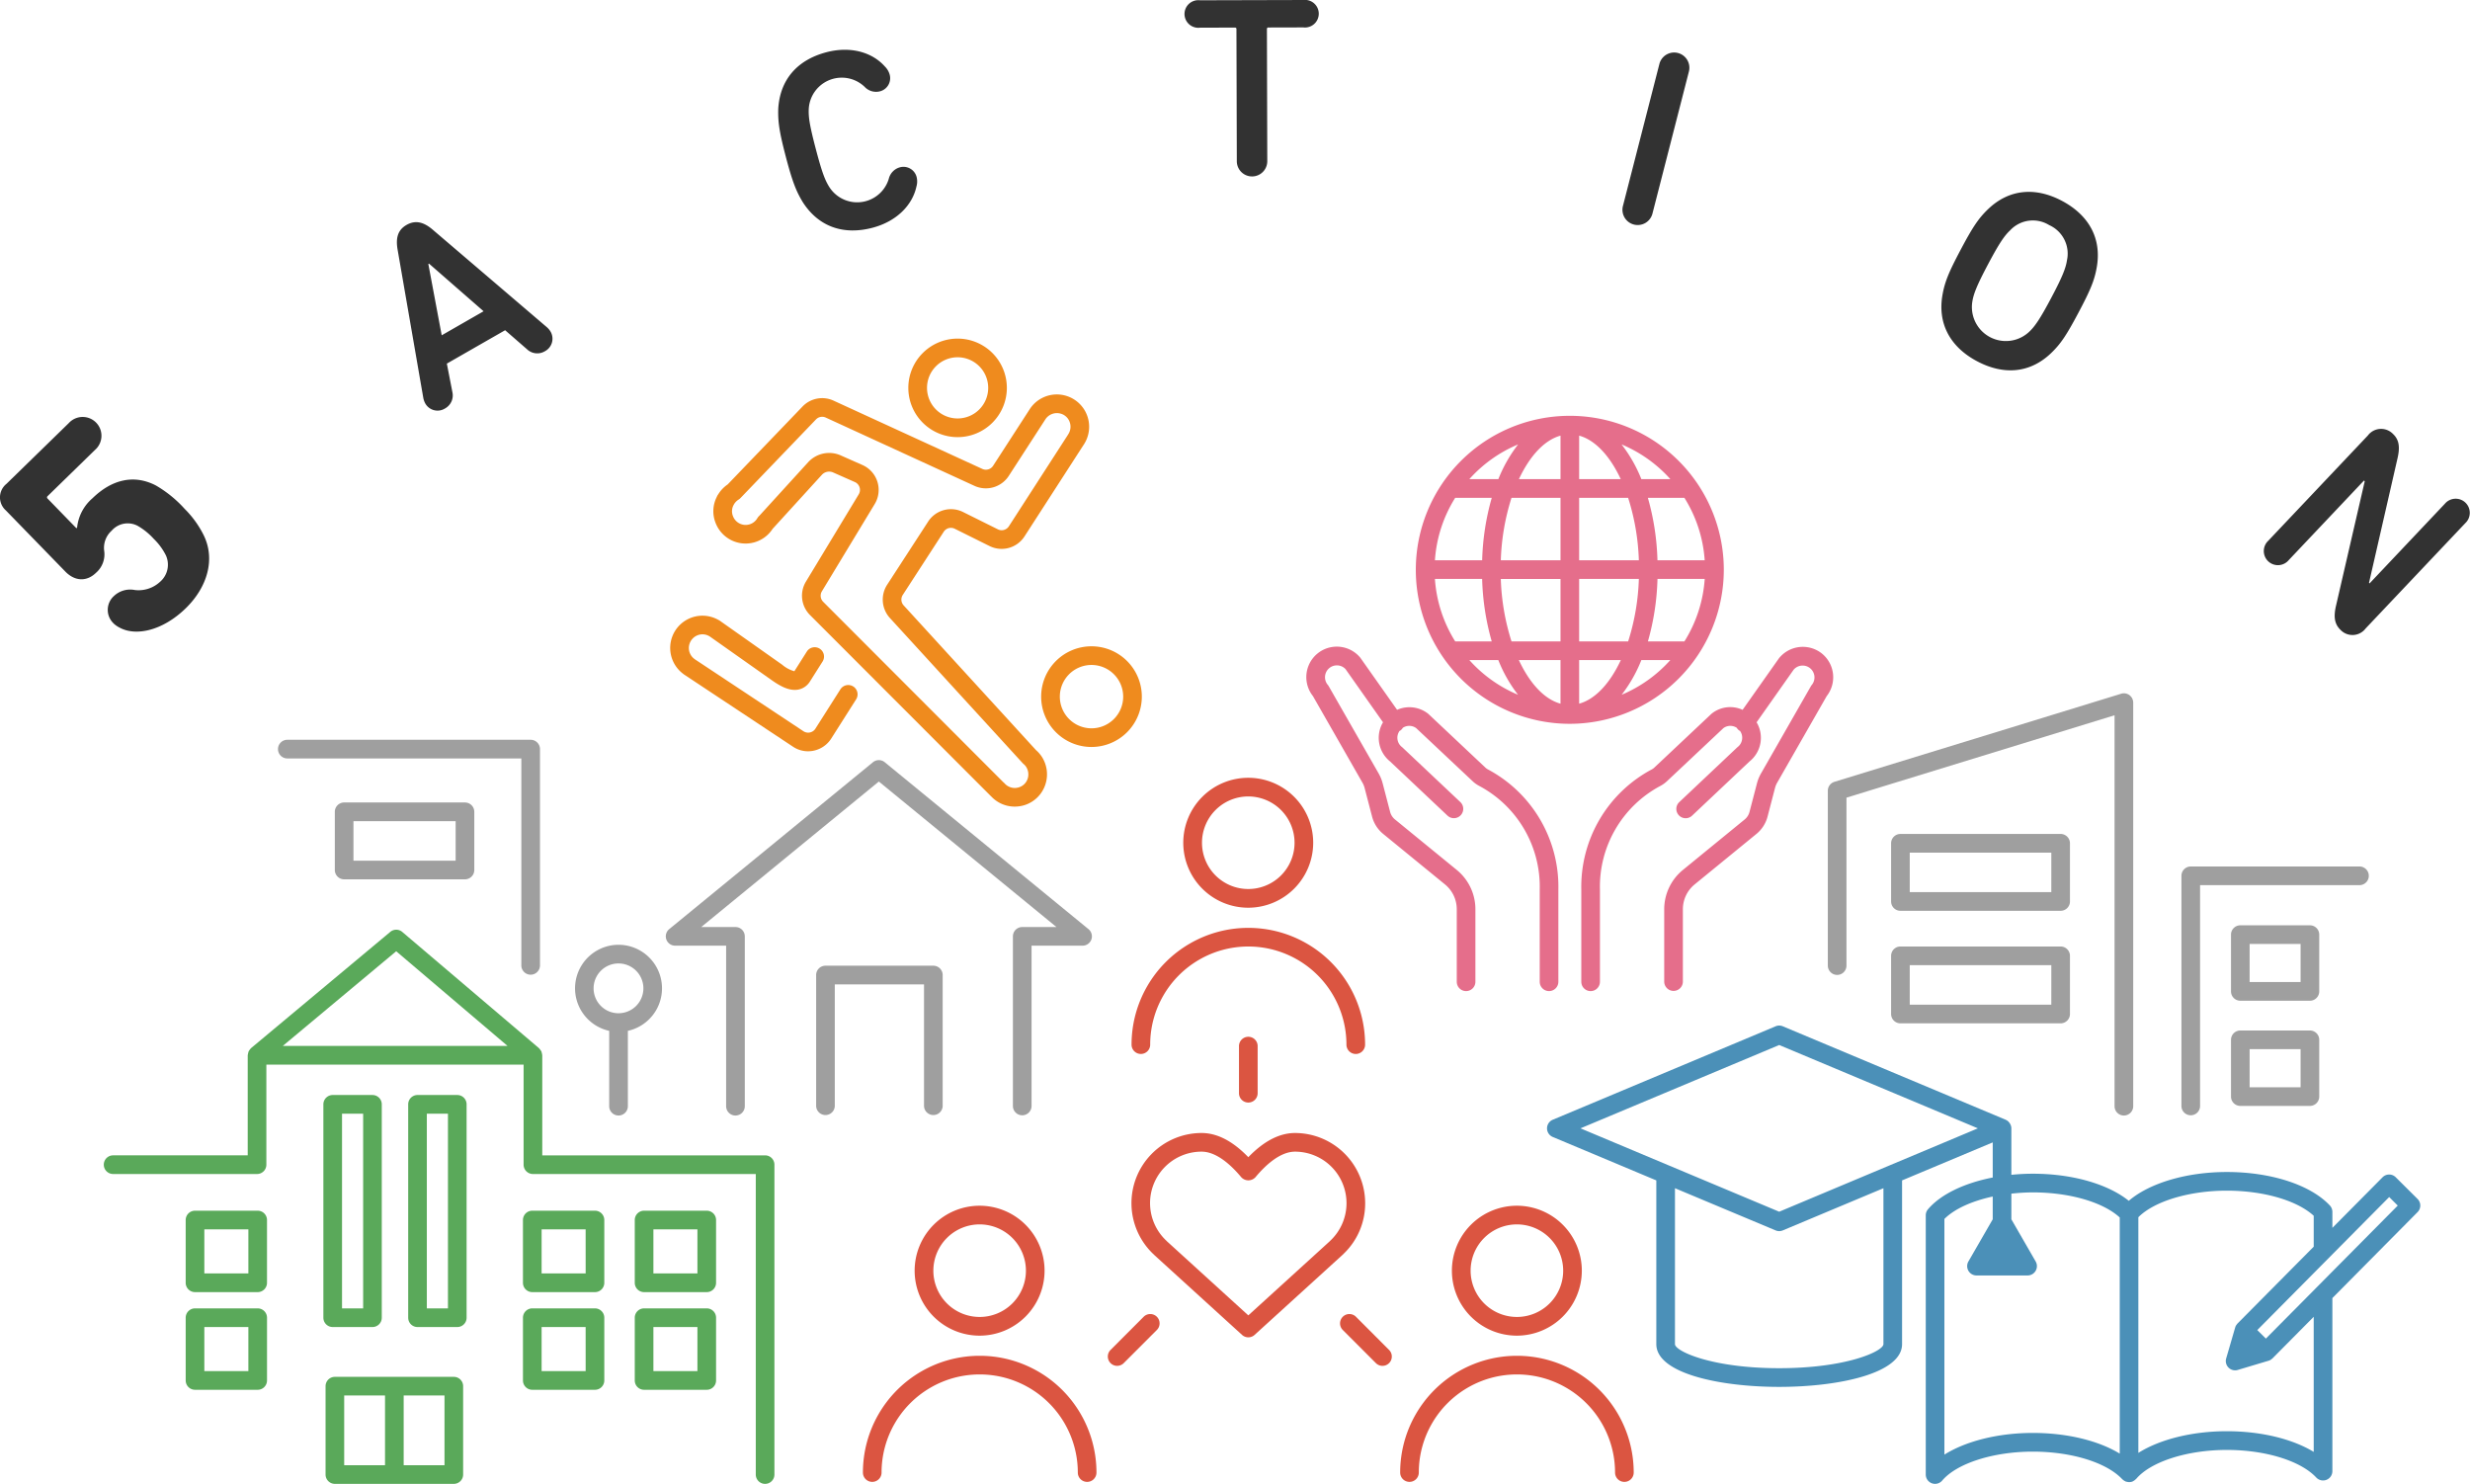
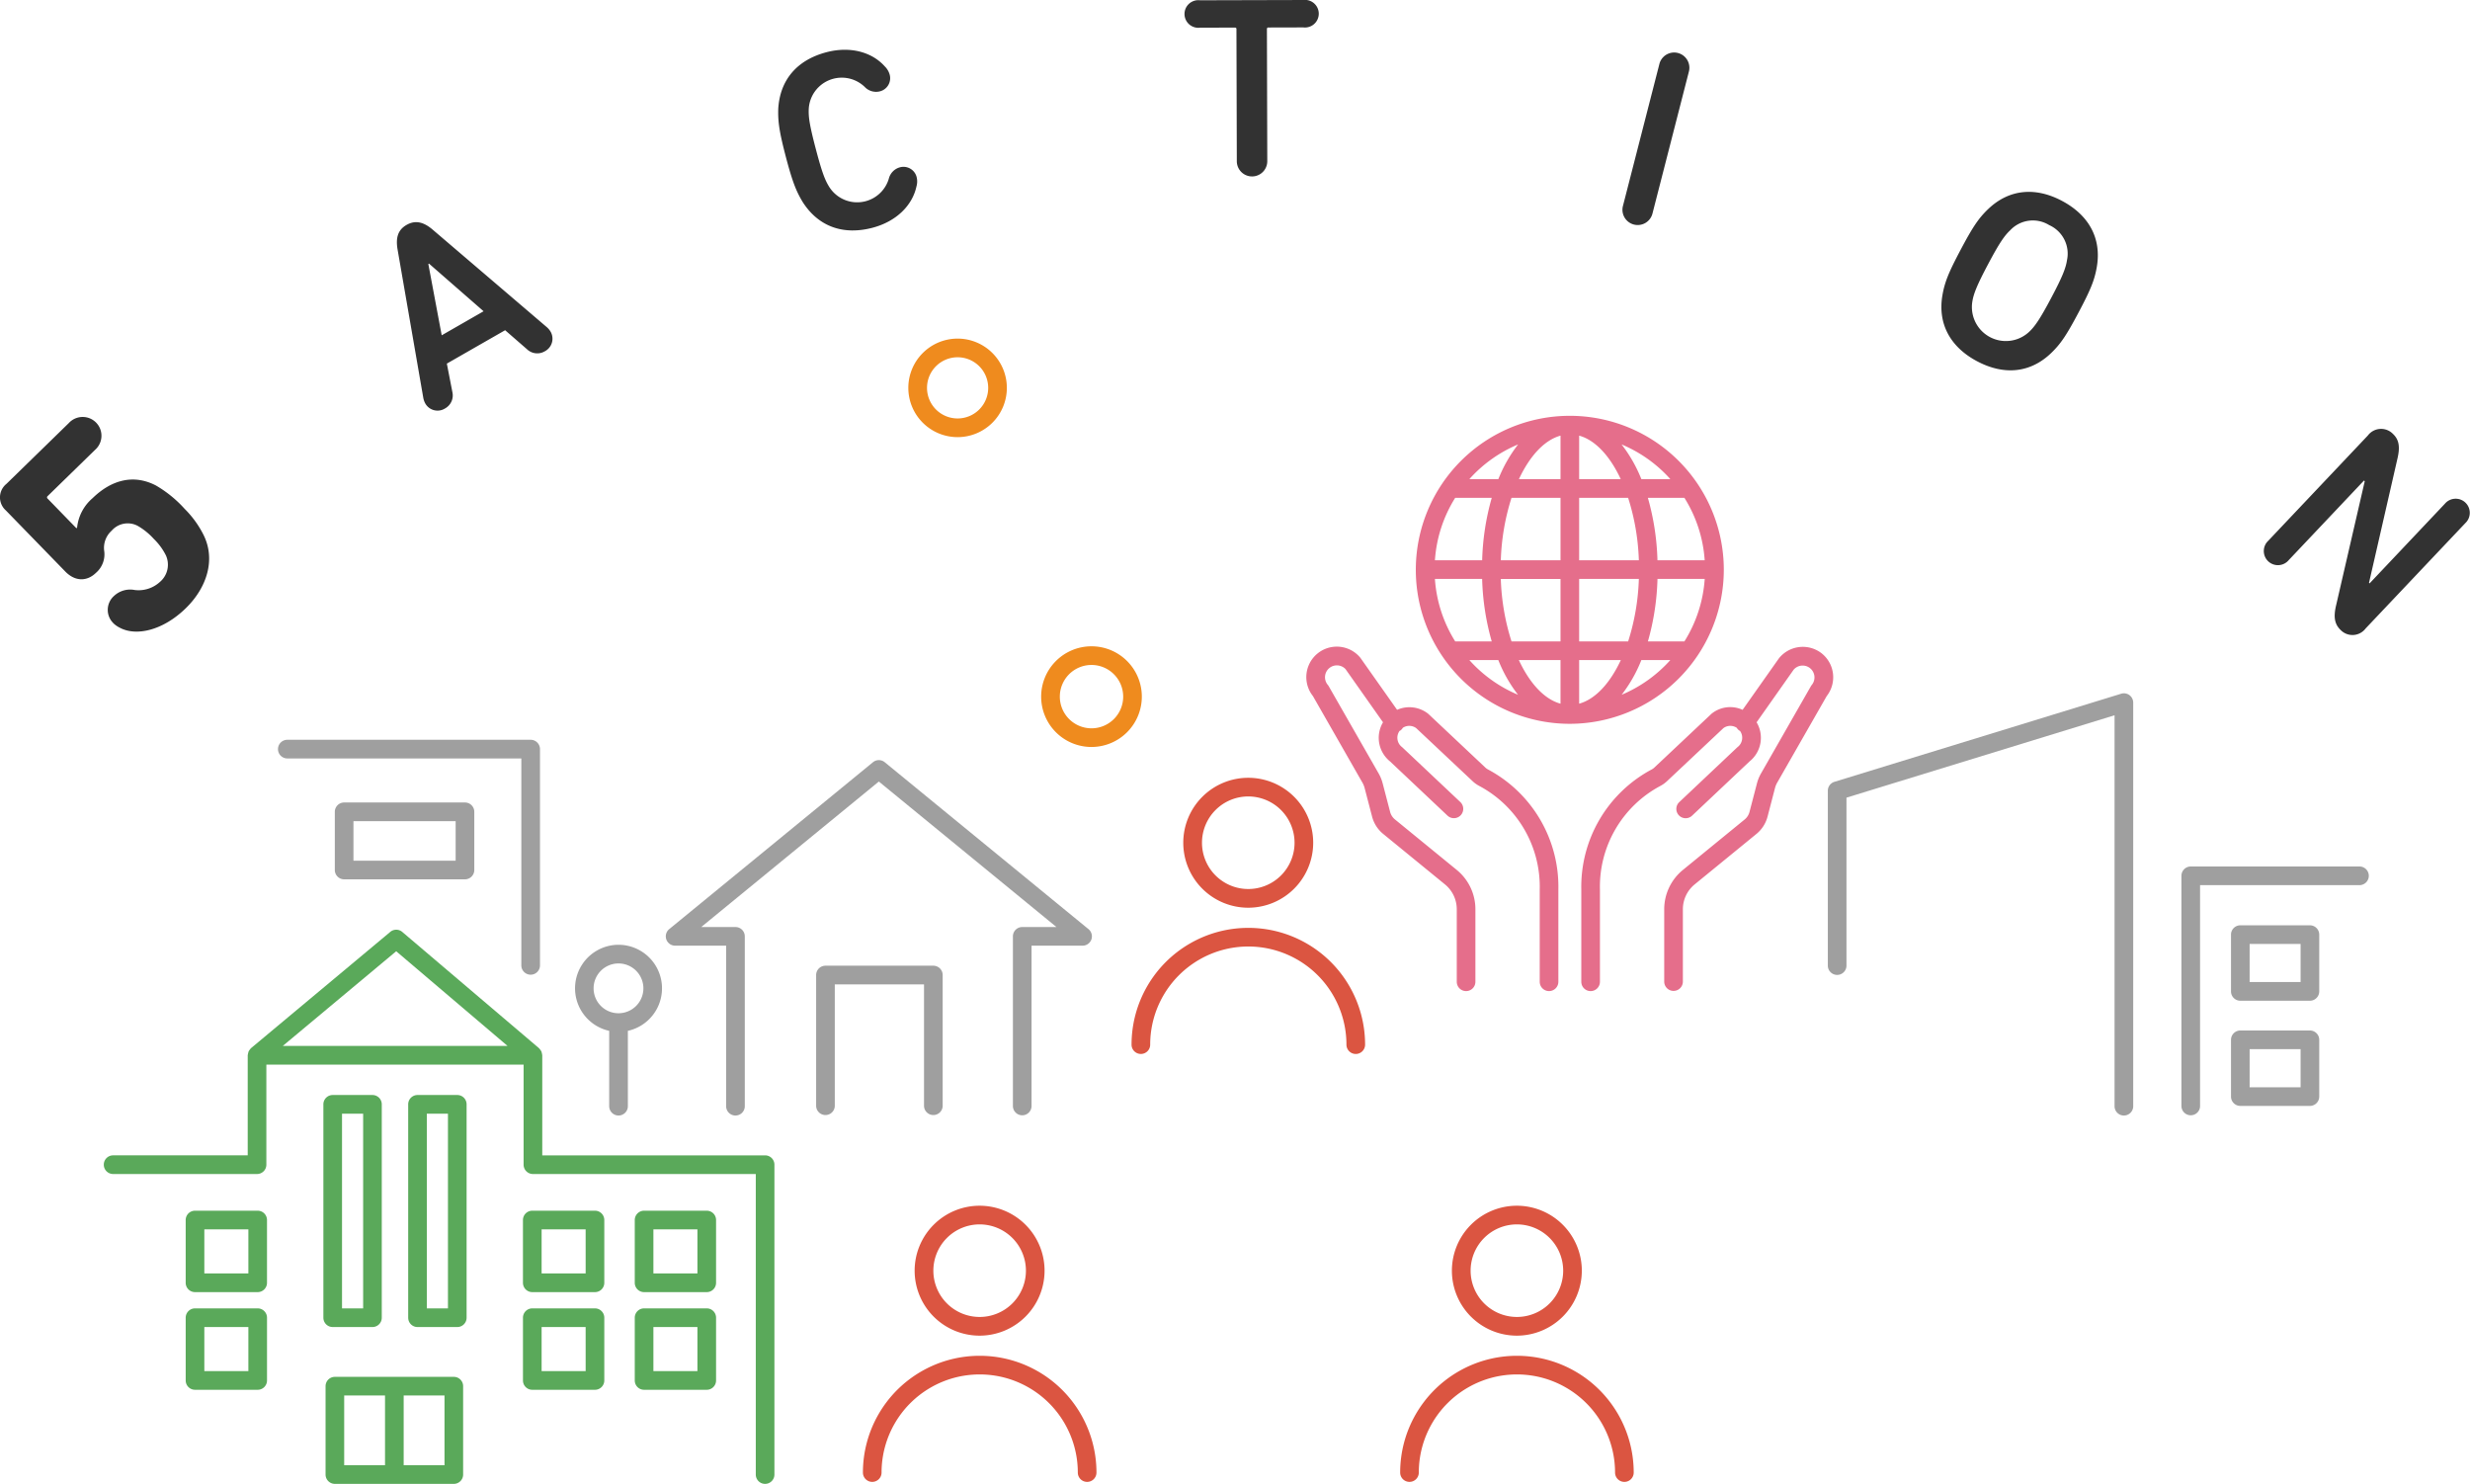
<svg xmlns="http://www.w3.org/2000/svg" width="421.632" height="253.294" viewBox="0 0 421.632 253.294">
  <defs>
    <clipPath id="a">
      <path fill="none" d="M0 0h421.632v253.294H0z" />
    </clipPath>
  </defs>
  <g clip-path="url(#a)">
    <path d="M19.336 106.359a3.174 3.174 0 0 1 .137-4.641A4.023 4.023 0 0 1 23 100.714a5.391 5.391 0 0 0 4.283-1.366 3.859 3.859 0 0 0 1.034-4.554 10.406 10.406 0 0 0-2.059-2.8 11.352 11.352 0 0 0-2.774-2.244 3.631 3.631 0 0 0-4.425.838 3.937 3.937 0 0 0-1.28 3.392 4.171 4.171 0 0 1-1.395 3.8c-1.554 1.516-3.575 1.488-5.236-.218L1 87.128a2.966 2.966 0 0 1 .1-4.532l10.648-10.382a3.207 3.207 0 1 1 4.465 4.59L8.14 84.676a.281.281 0 0 0 0 .449l4.906 5.047.114-.112a7.642 7.642 0 0 1 2.64-5.021c3.3-3.211 7.087-4.1 10.8-2.176a20.293 20.293 0 0 1 4.921 4 16.947 16.947 0 0 1 3.233 4.463c2.077 4.184.591 8.959-3.048 12.506-3.94 3.841-8.479 4.793-11.227 3.333a4.456 4.456 0 0 1-1.149-.8m52.93-38.434-4.379-25.26c-.345-1.94-.051-3.379 1.519-4.278s3-.447 4.488.833l19.458 16.623a3.212 3.212 0 0 1 .636.757 2.414 2.414 0 0 1-.979 3.356 2.532 2.532 0 0 1-3.04-.343l-3.737-3.252-9.949 5.7.943 4.851a2.537 2.537 0 0 1-1.245 2.8 2.4 2.4 0 0 1-3.385-.858 3.183 3.183 0 0 1-.33-.929m10.289-14.8-9.318-8.132-.114.066 2.282 12.17Zm51.593-26.37c-1.133-4.311-1.359-6.029-1.293-8.192.292-4.961 3.23-8.337 8.218-9.652 4.049-1.067 7.782-.046 9.982 2.433a3.149 3.149 0 0 1 .819 1.381 2.311 2.311 0 0 1-1.706 2.869 2.677 2.677 0 0 1-2.574-.782 5.644 5.644 0 0 0-9.534 3.793c-.056 1.338.112 2.663 1.2 6.8s1.6 5.372 2.307 6.509a5.637 5.637 0 0 0 10.157-1.4 2.685 2.685 0 0 1 1.856-1.95 2.315 2.315 0 0 1 2.908 1.7 3.094 3.094 0 0 1-.043 1.564c-.7 3.239-3.441 5.974-7.49 7.04-4.987 1.315-9.207-.173-11.9-4.344-1.123-1.848-1.772-3.455-2.908-7.766m70.712-22.039a2.357 2.357 0 1 1-.017-4.678l17.63-.046a2.357 2.357 0 1 1 .013 4.679l-5.948.015a.235.235 0 0 0-.266.264l.061 22.551a2.6 2.6 0 1 1-5.2.015l-.063-22.551a.233.233 0 0 0-.264-.264Zm78.407 6.192a2.6 2.6 0 1 1 5.038 1.295l-6.21 24.2a2.602 2.602 0 1 1-5.038-1.3Zm56.089 24.803c3.575-3.445 8.081-3.849 12.637-1.429 4.594 2.442 6.785 6.408 5.938 11.3-.39 2.242-1.062 3.884-3.109 7.743s-3.027 5.336-4.663 6.915c-3.575 3.448-8.081 3.851-12.675 1.409-4.556-2.422-6.747-6.385-5.9-11.279.39-2.242 1.062-3.884 3.109-7.745s3.027-5.334 4.663-6.915m13.474 8.761a5.335 5.335 0 0 0-3.027-6.057 5.3 5.3 0 0 0-6.668.9c-.989.924-1.886 2.244-3.768 5.793s-2.47 5.034-2.68 6.372a5.8 5.8 0 0 0 9.7 5.151c.989-.922 1.889-2.244 3.768-5.791s2.47-5.034 2.68-6.372m51.375 29.855a2.823 2.823 0 0 1 4.3-.241c1.088 1.031 1.184 2.338.738 4.224l-4.848 21.175.1.091 12.848-13.59a2.409 2.409 0 1 1 3.491 3.308l-17.013 17.975a2.813 2.813 0 0 1-4.262.274c-1.121-1.064-1.22-2.371-.771-4.257l4.878-21.145-.124-.122-12.853 13.59a2.409 2.409 0 1 1-3.491-3.308Z" fill="#323232" />
    <path d="M130.603 197.217H92.565v-17.085c0-.02-.013-.041-.013-.061a1.521 1.521 0 0 0-.068-.333 1.442 1.442 0 0 0-.076-.272 1.67 1.67 0 0 0-.155-.231 1.547 1.547 0 0 0-.21-.267c-.018-.015-.023-.036-.041-.051L68.67 159.081a1.586 1.586 0 0 0-2.049-.01l-23.763 19.84c-.02.015-.025.038-.046.053a1.629 1.629 0 0 0-.21.264 1.792 1.792 0 0 0-.157.234 3.841 3.841 0 0 0-.145.6.663.663 0 0 0-.015.069v17.085H19.311a1.593 1.593 0 0 0 0 3.186h24.567a1.592 1.592 0 0 0 1.59-1.594v-17.082H89.38v17.083a1.593 1.593 0 0 0 1.592 1.594h38.041v51.3a1.591 1.591 0 1 0 3.182 0v-52.894a1.592 1.592 0 0 0-1.592-1.592m-62.971-34.84 19.01 16.163H48.269Zm9.834 72.649h-20.3a1.592 1.592 0 0 0-1.592 1.592V251.7a1.593 1.593 0 0 0 1.592 1.594h20.3a1.593 1.593 0 0 0 1.592-1.594v-15.082a1.592 1.592 0 0 0-1.592-1.592m-18.713 3.183h6.97v11.9h-6.97Zm17.125 11.9h-6.97v-11.9h6.97Z" fill="#5aa95a" />
    <path d="M43.989 206.664h-10.7a1.592 1.592 0 0 0-1.592 1.594v10.711a1.592 1.592 0 0 0 1.59 1.594h10.7a1.592 1.592 0 0 0 1.59-1.594v-10.711a1.592 1.592 0 0 0-1.59-1.594m-1.59 10.711h-7.516v-7.525h7.516Zm1.592 5.963h-10.7a1.592 1.592 0 0 0-1.59 1.594v10.711a1.592 1.592 0 0 0 1.59 1.592h10.7a1.592 1.592 0 0 0 1.59-1.592v-10.711a1.592 1.592 0 0 0-1.59-1.594m-1.592 10.711h-7.516v-7.525h7.516Zm59.165-27.385h-10.7a1.593 1.593 0 0 0-1.593 1.594v10.711a1.593 1.593 0 0 0 1.593 1.594h10.7a1.593 1.593 0 0 0 1.592-1.594v-10.711a1.593 1.593 0 0 0-1.592-1.594m-1.59 10.711h-7.518v-7.525h7.515Zm20.672-10.711h-10.7a1.592 1.592 0 0 0-1.59 1.594v10.711a1.592 1.592 0 0 0 1.59 1.594h10.7a1.592 1.592 0 0 0 1.59-1.594v-10.711a1.592 1.592 0 0 0-1.59-1.594m-1.593 10.711h-7.515v-7.525h7.515Zm-17.489 5.963h-10.7a1.593 1.593 0 0 0-1.592 1.594v10.711a1.592 1.592 0 0 0 1.592 1.592h10.7a1.592 1.592 0 0 0 1.592-1.592v-10.711a1.593 1.593 0 0 0-1.592-1.594m-1.59 10.711h-7.518v-7.525h7.515Zm20.672-10.711h-10.7a1.592 1.592 0 0 0-1.59 1.594v10.711a1.592 1.592 0 0 0 1.59 1.592h10.7a1.592 1.592 0 0 0 1.59-1.592v-10.711a1.592 1.592 0 0 0-1.59-1.594m-1.593 10.711h-7.515v-7.525h7.515Zm-62.26-7.525h6.788a1.592 1.592 0 0 0 1.59-1.592V188.51a1.592 1.592 0 0 0-1.59-1.594h-6.788a1.592 1.592 0 0 0-1.59 1.594v36.422a1.592 1.592 0 0 0 1.59 1.592m1.592-36.42h3.606v33.234h-3.606Zm19.676-3.188h-6.788a1.593 1.593 0 0 0-1.592 1.594v36.422a1.592 1.592 0 0 0 1.592 1.592h6.788a1.592 1.592 0 0 0 1.59-1.592V188.51a1.592 1.592 0 0 0-1.59-1.594m-1.592 36.422h-3.606v-33.233h3.606Z" fill="#5aa95a" />
    <path d="M159.323 164.845h-18.416a1.593 1.593 0 0 0-1.592 1.594v22.264a1.593 1.593 0 1 0 3.185 0v-20.672h15.231v20.672a1.593 1.593 0 1 0 3.185 0v-22.264a1.593 1.593 0 0 0-1.592-1.594M79.37 136.983H58.746a1.593 1.593 0 0 0-1.592 1.594v9.929a1.593 1.593 0 0 0 1.592 1.594H79.37a1.593 1.593 0 0 0 1.592-1.594v-9.929a1.593 1.593 0 0 0-1.592-1.594m-1.592 9.931H60.336v-6.742h17.442Zm27.805 14.359a7.433 7.433 0 0 0-1.592 14.691v12.82a1.593 1.593 0 1 0 3.185 0v-12.82a7.433 7.433 0 0 0-1.592-14.691m0 11.686a4.25 4.25 0 1 1 4.244-4.25 4.252 4.252 0 0 1-4.244 4.25" fill="#9f9f9f" />
    <path d="M90.584 126.28H49.047a1.593 1.593 0 0 0 0 3.186h39.945v35.361a1.593 1.593 0 0 0 3.185 0v-36.953a1.593 1.593 0 0 0-1.592-1.594m95.219 32.32-34.775-28.487a1.591 1.591 0 0 0-2.016 0L114.236 158.6a1.594 1.594 0 0 0 1.009 2.826h8.707v27.359a1.593 1.593 0 1 0 3.185 0v-28.952a1.593 1.593 0 0 0-1.592-1.59h-5.842l30.317-24.837 30.318 24.837h-5.842a1.592 1.592 0 0 0-1.59 1.594v28.951a1.591 1.591 0 1 0 3.182 0v-27.363h8.707a1.592 1.592 0 0 0 1.009-2.826" fill="#9f9f9f" />
    <path d="M163.471 74.618a8.409 8.409 0 1 1 8.4-8.411 8.412 8.412 0 0 1-8.4 8.411m0-13.633a5.222 5.222 0 1 0 5.216 5.222 5.226 5.226 0 0 0-5.216-5.222" fill="#ef8b1e" />
-     <path d="M173.213 137.686a5.481 5.481 0 0 1-3.968-1.693 1.436 1.436 0 0 1-.091-.084l-30.909-30.947a4.655 4.655 0 0 1-.672-5.682l9.011-14.894a1.463 1.463 0 0 0-.659-2.1l-3.707-1.637a1.678 1.678 0 0 0-1.927.406l-8.4 9.213a5.491 5.491 0 0 1-9.746-1.025 5.371 5.371 0 0 1 .21-4.417 1.647 1.647 0 0 1 .249-.447 5.551 5.551 0 0 1 1.61-1.686L137 69.385a4.641 4.641 0 0 1 5.282-1l25.406 11.66a1.464 1.464 0 0 0 1.836-.536l6.263-9.68a5.515 5.515 0 0 1 9.326 5.887 3.842 3.842 0 0 1-.071.122c-.015.023-.1.145-.114.168l-10.047 15.562a4.643 4.643 0 0 1-5.966 1.641l-5.938-2.952a1.46 1.46 0 0 0-1.879.513l-6.993 10.783a1.466 1.466 0 0 0 .145 1.782l22.595 24.706a5.512 5.512 0 0 1 .923 1.028l.046.066a5.527 5.527 0 0 1 .639 4.755 5.471 5.471 0 0 1-3.59 3.552 5.8 5.8 0 0 1-1.648.244m-1.94-4.159a1.5 1.5 0 0 1 .2.185 2.319 2.319 0 0 0 2.472.678 2.27 2.27 0 0 0 1.471-1.452 2.376 2.376 0 0 0-.264-2.051l-.023-.036a2.392 2.392 0 0 0-.426-.452 1.838 1.838 0 0 1-.142-.14l-22.664-24.776a4.661 4.661 0 0 1-.464-5.666l7-10.784a4.639 4.639 0 0 1 5.961-1.632l5.941 2.955a1.457 1.457 0 0 0 1.876-.515l10.092-15.632c.018-.033.035-.066.056-.1a2.321 2.321 0 0 0 .243-2.041 2.271 2.271 0 0 0-1.557-1.465 2.354 2.354 0 0 0-2.594.97l-6.26 9.67a4.664 4.664 0 0 1-5.832 1.7l-25.406-11.664a1.459 1.459 0 0 0-1.663.315l-12.908 13.44a1.545 1.545 0 0 1-.312.249 2.372 2.372 0 0 0-.789.82l-.023.046a2.216 2.216 0 0 0-.139 1.96 2.31 2.31 0 0 0 4.166.333 1.632 1.632 0 0 1 .332-.4l8.326-9.133a4.863 4.863 0 0 1 5.563-1.175l3.707 1.64a4.65 4.65 0 0 1 2.1 6.664l-9.014 14.893a1.467 1.467 0 0 0 .208 1.787Zm-33.342-5.285a4.6 4.6 0 0 1-2.541-.764l-18.433-12.216c-.071-.046-.157-.1-.241-.162a1.14 1.14 0 0 1-.1-.081 5.507 5.507 0 0 1 6.04-9.187 1.549 1.549 0 0 1 .251.147c.076.051.165.114.251.178l10.363 7.311a5.412 5.412 0 0 0 2.077 1.109l2.153-3.4a1.592 1.592 0 0 1 2.69 1.7l-2.216 3.5a3 3 0 0 1-1.983 1.338c-1.559.274-3.109-.625-4.556-1.643l-10.376-7.322a4.56 4.56 0 0 1-.122-.084l-.048-.03a2.294 2.294 0 0 0-1.9-.256 2.347 2.347 0 0 0-1.6 1.742 2.317 2.317 0 0 0 .9 2.361.649.649 0 0 1 .066.051l.106.071 18.435 12.215a1.465 1.465 0 0 0 2.016-.4l4.29-6.75a1.591 1.591 0 1 1 2.685 1.709l-4.315 6.794a4.7 4.7 0 0 1-3.892 2.069" fill="#ef8b1e" />
    <path d="M186.329 127.508a8.593 8.593 0 1 1 8.583-8.593 8.6 8.6 0 0 1-8.583 8.593m0-14a5.407 5.407 0 1 0 5.4 5.407 5.41 5.41 0 0 0-5.4-5.407" fill="#ef8b1e" />
    <path d="M294.257 97.23a26.288 26.288 0 1 0-26.288 26.324 26.334 26.334 0 0 0 26.288-26.324m-49.314 1.594h8.06a43.045 43.045 0 0 0 1.635 10.66h-6.235a22.955 22.955 0 0 1-3.461-10.66m3.462-13.846h6.24a42.906 42.906 0 0 0-1.638 10.66h-8.063a22.945 22.945 0 0 1 3.461-10.66m42.589 10.66h-8.063a43.021 43.021 0 0 0-1.637-10.66h6.237a22.976 22.976 0 0 1 3.464 10.66m-11.245 0h-10.186v-10.66h8.36a39.059 39.059 0 0 1 1.831 10.66M269.563 81.79v-7.428c2.774.767 5.271 3.5 7.1 7.428Zm-3.182-7.428v7.428h-7.1c1.836-3.932 4.331-6.661 7.1-7.428m0 10.617v10.659h-10.19a39.156 39.156 0 0 1 1.825-10.66Zm-10.19 13.846h10.19v10.66h-8.365a39.161 39.161 0 0 1-1.826-10.66m10.19 13.846v7.448c-2.779-.769-5.276-3.5-7.112-7.448Zm3.182 7.448v-7.449h7.115c-1.836 3.945-4.336 6.679-7.115 7.448m0-10.634v-10.66h10.193a39.06 39.06 0 0 1-1.828 10.66Zm13.372-10.66h8.063a22.985 22.985 0 0 1-3.464 10.66h-6.232a42.929 42.929 0 0 0 1.633-10.66m2.2-17.035h-4.952a24.311 24.311 0 0 0-3.38-5.93 23.155 23.155 0 0 1 8.332 5.93m-25.987-5.93a24.259 24.259 0 0 0-3.377 5.93h-4.952a23.146 23.146 0 0 1 8.329-5.93m-8.329 36.811h4.944a24.254 24.254 0 0 0 3.367 5.925 23.151 23.151 0 0 1-8.312-5.925m26 5.925a24.252 24.252 0 0 0 3.367-5.925h4.944a23.2 23.2 0 0 1-8.312 5.925m-22.798 12.757a1.9 1.9 0 0 1-.451-.317l-9.7-9.129-.114-.1a5.181 5.181 0 0 0-5.269-.64l-6.275-8.893a5.204 5.204 0 0 0-8.088 6.55l8.448 14.775a3.726 3.726 0 0 1 .375.919l1.27 4.867a5.65 5.65 0 0 0 1.909 2.975l10.525 8.6a5.479 5.479 0 0 1 2.023 4.262v12.366a1.591 1.591 0 1 0 3.182 0V155.22a8.655 8.655 0 0 0-3.195-6.733l-10.525-8.6a2.481 2.481 0 0 1-.842-1.31l-1.27-4.867a6.836 6.836 0 0 0-.695-1.7l-8.512-14.877a1.421 1.421 0 0 0-.16-.228 2.026 2.026 0 0 1 3.028-2.69l6.4 9.081a5.17 5.17 0 0 0 1.209 6.684l9.81 9.259a1.595 1.595 0 0 0 2.185-2.324l-9.86-9.3a1.421 1.421 0 0 0-.114-.1 2 2 0 0 1-.4-2.754c.038-.023.079-.025.114-.051a1.576 1.576 0 0 0 .441-.477 2 2 0 0 1 2.272.053l9.643 9.068a5.133 5.133 0 0 0 1.187.835 19.492 19.492 0 0 1 10.264 17.662v15.735a1.591 1.591 0 1 0 3.182 0v-15.734a22.692 22.692 0 0 0-12-20.5m57.049-19.744a5.223 5.223 0 0 0-7.4.769l-6.2 8.79a5.064 5.064 0 0 0-5.271.642c-.038.03-.076.063-.112.1l-9.7 9.129a1.921 1.921 0 0 1-.451.315 22.7 22.7 0 0 0-12 20.5v15.735a1.591 1.591 0 1 0 3.182 0v-15.736a19.488 19.488 0 0 1 10.252-17.662 5.172 5.172 0 0 0 1.184-.835l9.643-9.068a2 2 0 0 1 2.273-.054 1.609 1.609 0 0 0 .441.477c.035.025.076.028.114.051a2 2 0 0 1-.4 2.754 1.438 1.438 0 0 0-.114.1l-9.852 9.305a1.591 1.591 0 1 0 2.181 2.318l9.81-9.259a5.162 5.162 0 0 0 1.209-6.684l6.324-8.979a2.022 2.022 0 0 1 3.106 2.589 1.418 1.418 0 0 0-.16.228l-8.507 14.877a6.943 6.943 0 0 0-.7 1.706l-1.27 4.867a2.481 2.481 0 0 1-.842 1.31l-10.525 8.6a8.663 8.663 0 0 0-3.195 6.733v12.366a1.593 1.593 0 0 0 3.185 0V155.22a5.477 5.477 0 0 1 2.021-4.262l10.525-8.6a5.669 5.669 0 0 0 1.912-2.975l1.268-4.867a3.75 3.75 0 0 1 .378-.924l8.448-14.77a5.214 5.214 0 0 0-.763-7.217" fill="#e56e8b" />
-     <path d="M351.752 142.354h-27.348a1.592 1.592 0 0 0-1.59 1.594v9.932a1.592 1.592 0 0 0 1.59 1.592h27.348a1.592 1.592 0 0 0 1.592-1.592v-9.932a1.593 1.593 0 0 0-1.592-1.594m-1.59 9.931h-24.164v-6.742h24.166Zm1.59 9.28h-27.348a1.592 1.592 0 0 0-1.59 1.594v9.929a1.592 1.592 0 0 0 1.59 1.594h27.348a1.593 1.593 0 0 0 1.592-1.594v-9.929a1.593 1.593 0 0 0-1.592-1.594m-1.59 9.931h-24.164v-6.742h24.166Z" fill="#9f9f9f" />
    <path d="M363.5 118.659a1.587 1.587 0 0 0-1.412-.241l-48.952 15.039a1.59 1.59 0 0 0-1.123 1.523v29.845a1.591 1.591 0 1 0 3.182 0v-28.667l45.762-14.062v66.688a1.593 1.593 0 1 0 3.185 0v-68.843a1.6 1.6 0 0 0-.647-1.282m39.27 29.248h-28.8a1.593 1.593 0 0 0-1.592 1.594v39.284a1.591 1.591 0 1 0 3.182 0v-37.692h27.209a1.593 1.593 0 0 0 0-3.186" fill="#9f9f9f" />
    <path d="M394.306 157.947h-11.881a1.592 1.592 0 0 0-1.59 1.594v9.69a1.592 1.592 0 0 0 1.59 1.592h11.881a1.592 1.592 0 0 0 1.59-1.592v-9.69a1.592 1.592 0 0 0-1.59-1.594m-1.592 9.684h-8.7v-6.5h8.7Zm1.592 8.272h-11.881a1.592 1.592 0 0 0-1.59 1.594v9.688a1.592 1.592 0 0 0 1.59 1.592h11.881a1.592 1.592 0 0 0 1.59-1.592v-9.688a1.592 1.592 0 0 0-1.59-1.594m-1.592 9.688h-8.7v-6.5h8.7Z" fill="#9f9f9f" />
    <path d="M213.089 154.946a11.089 11.089 0 1 1 11.075-11.089 11.1 11.1 0 0 1-11.075 11.089m0-18.992a7.9 7.9 0 1 0 7.893 7.9 7.907 7.907 0 0 0-7.893-7.9m18.342 43.958a1.593 1.593 0 0 1-1.592-1.594 16.75 16.75 0 1 0-33.5 0 1.591 1.591 0 1 1-3.182 0 19.933 19.933 0 1 1 39.866 0 1.593 1.593 0 0 1-1.592 1.594m-64.197 48.082a11.089 11.089 0 1 1 11.075-11.089 11.1 11.1 0 0 1-11.075 11.089m0-18.992a7.9 7.9 0 1 0 7.893 7.9 7.907 7.907 0 0 0-7.893-7.9m18.342 43.954a1.592 1.592 0 0 1-1.592-1.592 16.75 16.75 0 1 0-33.5 0 1.591 1.591 0 1 1-3.182 0 19.933 19.933 0 1 1 39.866 0 1.592 1.592 0 0 1-1.592 1.592m73.368-24.962a11.089 11.089 0 1 1 11.075-11.089 11.1 11.1 0 0 1-11.075 11.089m0-18.992a7.9 7.9 0 1 0 7.893 7.9 7.907 7.907 0 0 0-7.893-7.9m18.34 43.954a1.592 1.592 0 0 1-1.592-1.592 16.75 16.75 0 1 0-33.5 0 1.591 1.591 0 1 1-3.182 0 19.933 19.933 0 1 1 39.866 0 1.592 1.592 0 0 1-1.592 1.592" fill="#db5541" />
-     <path d="M213.089 188.203a1.593 1.593 0 0 1-1.592-1.594v-8a1.593 1.593 0 1 1 3.185 0v8a1.593 1.593 0 0 1-1.592 1.594m-22.39 44.946a1.593 1.593 0 0 1-1.126-2.719l5.651-5.66a1.593 1.593 0 0 1 2.252 2.254l-5.652 5.656a1.587 1.587 0 0 1-1.126.467m45.294.002a1.583 1.583 0 0 1-1.126-.467l-5.652-5.656a1.593 1.593 0 0 1 2.252-2.254l5.652 5.659a1.593 1.593 0 0 1-1.126 2.718m-22.904-4.87a1.585 1.585 0 0 1-1.07-.414l-14.914-13.574a1.718 1.718 0 0 1-.175-.185l-.008.008a11.979 11.979 0 0 1 8.195-20.713c2.652 0 5.327 1.386 7.972 4.13 2.645-2.744 5.322-4.13 7.974-4.13a11.993 11.993 0 0 1 11.973 11.988 11.867 11.867 0 0 1-3.656 8.609 1.336 1.336 0 0 1-.132.137l-15.089 13.73a1.576 1.576 0 0 1-1.07.414m-13.844-16.347 13.844 12.6 13.9-12.65a.947.947 0 0 1 .086-.089 8.794 8.794 0 0 0-6.007-15.207c-2.584 0-5.1 2.366-6.752 4.351a1.641 1.641 0 0 1-2.442 0c-1.656-1.985-4.171-4.351-6.752-4.351a8.784 8.784 0 0 0-6.014 15.207 1.819 1.819 0 0 1 .134.147Z" fill="#db5541" />
-     <path d="M413.146 205.778a1.587 1.587 0 0 0-.472-1.125l-3.722-3.7a1.586 1.586 0 0 0-2.249.008l-8.562 8.634v-2.73a1.6 1.6 0 0 0-.431-1.089c-3.3-3.526-10.038-5.717-17.587-5.717-6.9 0-13.225 1.9-16.737 4.917-3.58-2.876-9.648-4.625-16.377-4.625-1.245 0-2.47.069-3.666.188v-7.934a1.585 1.585 0 0 0-.112-.556 1.6 1.6 0 0 0-.071-.15 1.559 1.559 0 0 0-.223-.333c-.038-.041-.068-.084-.109-.122a1.619 1.619 0 0 0-.436-.292l-.023-.015-38.041-15.95a1.589 1.589 0 0 0-1.23 0l-38.043 15.953a1.593 1.593 0 0 0 0 2.937l17.68 7.416v27.946c0 5.014 10.872 7.3 20.976 7.3s20.974-2.282 20.974-7.3v-27.946l15.475-6.488v5.994c-4.845.944-8.882 2.869-11.05 5.42a1.594 1.594 0 0 0-.38 1.033v44.253a1.591 1.591 0 0 0 2.8 1.031c2.513-2.958 8.732-4.945 15.474-4.945 6.6 0 12.589 1.848 15.266 4.709a.93.93 0 0 0 .1.079 1.447 1.447 0 0 0 .185.145 1.475 1.475 0 0 0 .223.124.719.719 0 0 0 .107.058c.028.01.058.008.086.015a1.425 1.425 0 0 0 .345.061c.038 0 .079.023.119.023.013 0 .028-.01.041-.01a1.535 1.535 0 0 0 .543-.1c.018-.005.03-.02.048-.028.033-.013.061-.038.094-.053a1.58 1.58 0 0 0 .413-.315.778.778 0 0 0 .074-.053c2.51-2.958 8.73-4.945 15.474-4.945 6.595 0 12.589 1.848 15.264 4.709a1.591 1.591 0 0 0 2.754-1.089v-29.54l14.544-14.676a1.592 1.592 0 0 0 .462-1.127m-91.642 23.66c0 1.193-6.235 4.11-17.792 4.11s-17.794-2.917-17.794-4.11v-26.612l17.178 7.2a1.582 1.582 0 0 0 1.23 0l17.178-7.2Zm-17.792-22.6-18.766-7.87-15.157-6.363 33.923-14.224 33.916 14.224Zm28.2 41.472v-40.237c1.706-1.711 4.683-3.059 8.248-3.826v3.887l-4.148 7.195a1.593 1.593 0 0 0 1.379 2.389h8.722a1.593 1.593 0 0 0 1.377-2.389l-4.148-7.195v-4.379a33.939 33.939 0 0 1 3.666-.216c6.265 0 11.983 1.665 14.835 4.283v40.309c-3.651-2.224-9-3.531-14.835-3.531-5.926 0-11.433 1.4-15.1 3.706m63.046-.47c-3.654-2.221-9-3.529-14.835-3.529-5.928 0-11.435 1.394-15.1 3.7v-40.228c2.721-2.729 8.672-4.534 15.1-4.534 6.265 0 11.983 1.668 14.835 4.285v5.275l-13.01 13.12a1.43 1.43 0 0 0-.142.185 1.111 1.111 0 0 0-.094.122 1.469 1.469 0 0 0-.162.371l-1.534 5.273a1.591 1.591 0 0 0 1.526 2.039 1.552 1.552 0 0 0 .456-.069l5.256-1.571a1.788 1.788 0 0 0 .37-.165c.043-.028.079-.066.119-.1a1.7 1.7 0 0 0 .185-.142l7.029-7.091Zm-8.167-19.34-1.463-1.455 22.513-22.706 1.463 1.455Z" fill="#4b90b8" />
  </g>
</svg>